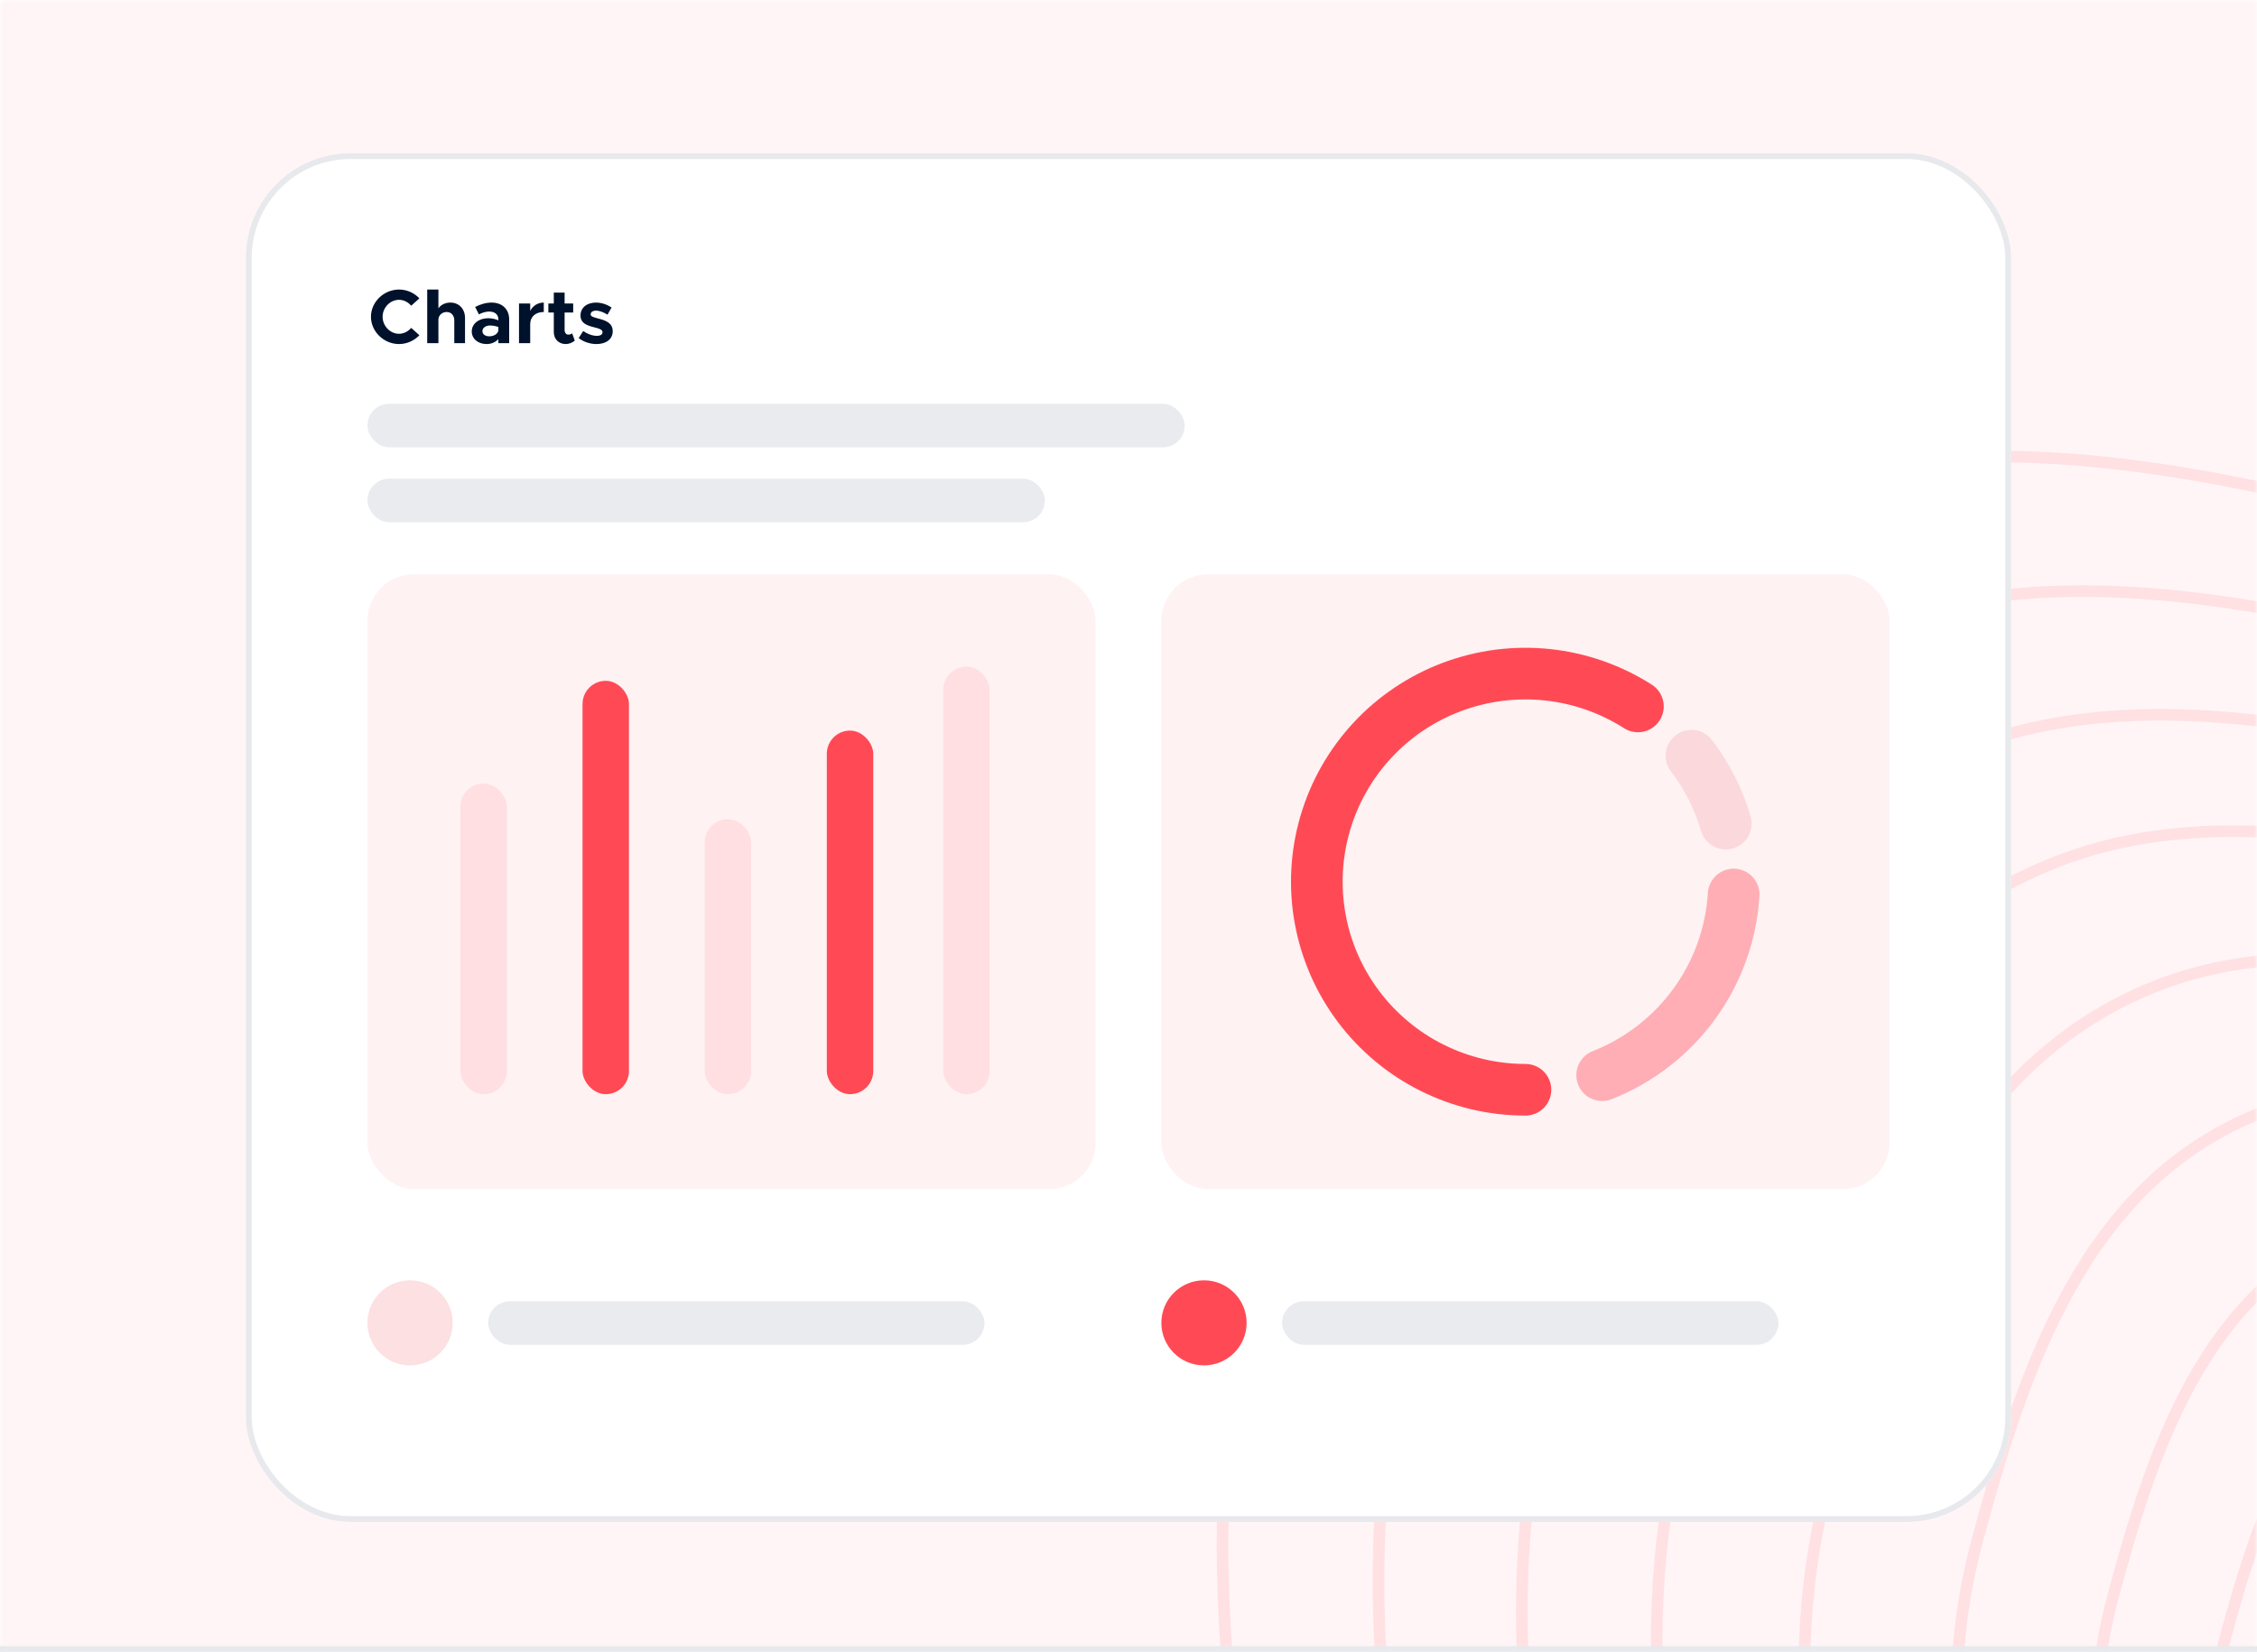
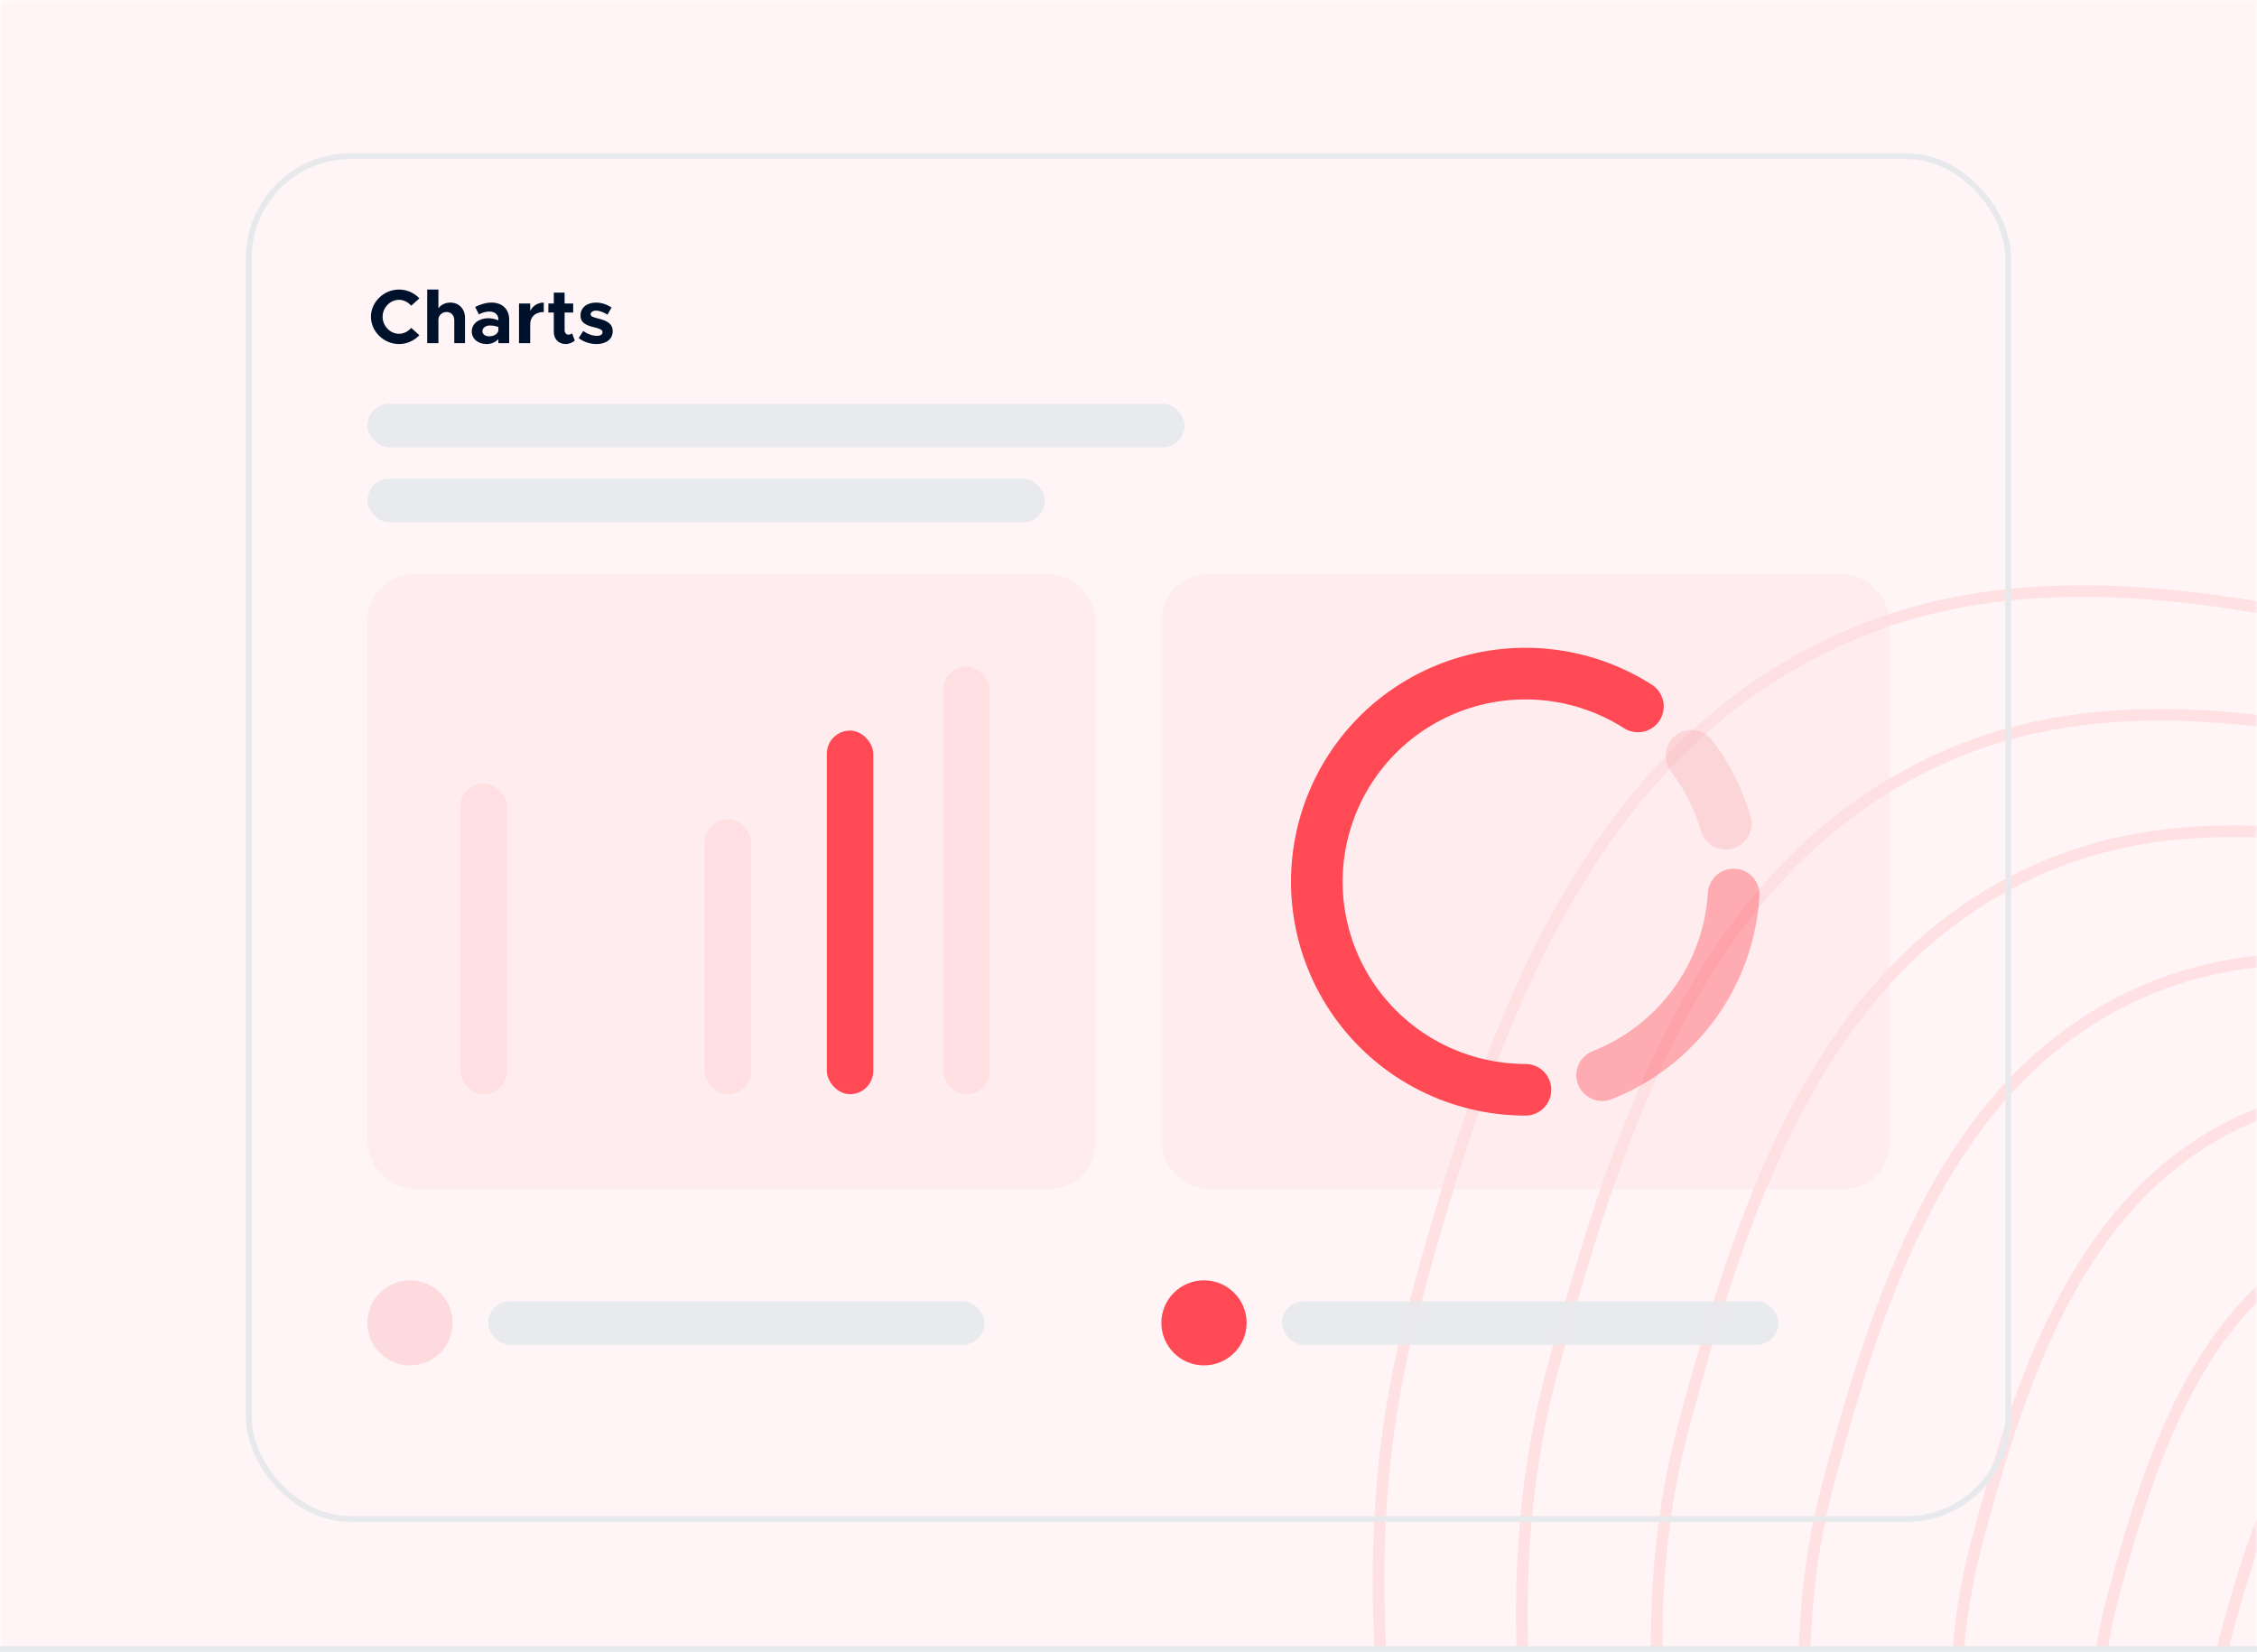
<svg xmlns="http://www.w3.org/2000/svg" width="388" height="284" viewBox="0 0 388 284" fill="none">
  <g clip-path="url(#clip0_2816_63020)">
    <mask id="mask0_2816_63020" style="mask-type:alpha" maskUnits="userSpaceOnUse" x="0" y="0" width="388" height="284">
      <path d="M0.5 0.5H387.5V283.5H0.5V0.5Z" fill="#FFF5F6" stroke="#E7E9EC" />
    </mask>
    <g mask="url(#mask0_2816_63020)">
      <path d="M-9.04 -6.617H397.04V290.617H-9.04V-6.617Z" fill="#FFF5F6" />
      <g opacity="0.4">
        <path opacity="0.3" fill-rule="evenodd" clip-rule="evenodd" d="M445.172 260.598C460.334 254.685 479.869 263.371 497.827 267.598C514.538 271.528 530.903 275.192 545.883 284.297C563.521 295.014 586.371 306.346 590.486 323.902C594.632 341.587 572.421 350.388 564.838 365.148C557.976 378.505 563.721 400.518 548.31 405.995C532.735 411.53 513.941 393.776 495.806 389.683C479.081 385.908 461.263 392.939 446.803 383.083C432.125 373.078 428.423 355.69 423.8 340.602C419.288 325.875 417.024 311.243 420.641 297.699C424.605 282.865 429.86 266.57 445.172 260.598Z" stroke="#FF4A55" stroke-width="2" />
        <path opacity="0.3" fill-rule="evenodd" clip-rule="evenodd" d="M431.314 243.576C450.168 236.221 474.45 247.009 496.772 252.255C517.542 257.136 537.885 261.682 556.508 272.989C578.428 286.303 606.83 300.374 611.936 322.192C617.08 344.165 589.462 355.111 580.026 373.455C571.487 390.056 578.618 417.409 559.457 424.221C540.091 431.106 516.734 409.05 494.191 403.97C473.402 399.285 451.244 408.028 433.273 395.785C415.029 383.359 410.437 361.751 404.697 343.002C399.095 324.702 396.289 306.521 400.794 289.689C405.731 271.254 412.275 251.003 431.314 243.576Z" stroke="#FF4A55" stroke-width="2" />
        <path opacity="0.3" fill-rule="evenodd" clip-rule="evenodd" d="M418.449 227.77C440.73 219.081 469.418 231.819 495.795 238.009C520.34 243.768 544.376 249.139 566.376 262.49C592.275 278.213 625.829 294.831 631.856 320.604C637.928 346.559 605.287 359.496 594.132 381.169C584.036 400.782 592.453 433.093 569.807 441.145C546.922 449.283 519.329 423.231 492.691 417.235C468.128 411.704 441.941 422.039 420.709 407.58C399.158 392.903 393.738 367.38 386.962 345.232C380.349 323.616 377.04 302.138 382.369 282.252C388.209 260.473 395.948 236.547 418.449 227.77Z" stroke="#FF4A55" stroke-width="2" />
        <path opacity="0.3" fill-rule="evenodd" clip-rule="evenodd" d="M405.086 211.355C430.928 201.275 464.192 216.042 494.78 223.213C523.24 229.889 551.113 236.111 576.62 251.59C606.649 269.813 645.56 289.072 652.543 318.951C659.575 349.046 621.722 364.05 608.779 389.18C597.067 411.92 606.818 449.381 580.555 458.719C554.013 468.157 522.023 437.959 491.135 431.01C462.65 424.603 432.28 436.587 407.662 419.828C382.675 402.815 376.396 373.223 368.546 347.548C360.883 322.485 357.05 297.585 363.236 274.529C370.011 249.276 378.991 221.536 405.086 211.355Z" stroke="#FF4A55" stroke-width="2" />
        <path opacity="0.3" fill-rule="evenodd" clip-rule="evenodd" d="M388.755 191.295C418.948 179.515 457.808 196.756 493.537 205.134C526.786 212.926 559.348 220.188 589.144 238.263C624.222 259.543 669.674 282.036 677.824 316.937C686.034 352.087 641.809 369.616 626.682 398.97C612.994 425.534 624.377 469.288 593.693 480.2C562.683 491.227 525.317 455.958 489.233 447.847C455.957 440.367 420.474 454.371 391.718 434.797C362.529 414.93 355.202 380.365 346.035 350.377C337.089 321.105 332.616 292.021 339.849 265.089C347.77 235.592 358.268 203.189 388.755 191.295Z" stroke="#FF4A55" stroke-width="2" />
        <path opacity="0.3" fill-rule="evenodd" clip-rule="evenodd" d="M370.939 169.41C405.877 155.78 450.84 175.721 492.184 185.406C530.653 194.419 568.332 202.815 602.806 223.725C643.391 248.343 695.98 274.36 705.405 314.735C714.899 355.401 663.72 375.688 646.212 409.651C630.368 440.385 643.532 491.005 608.024 503.632C572.139 516.394 528.91 475.595 487.157 466.214C448.654 457.564 407.594 473.77 374.322 451.128C340.552 428.145 332.078 388.158 321.478 353.463C311.131 319.599 305.961 285.949 314.337 254.792C323.506 220.664 335.659 183.175 370.939 169.41Z" stroke="#FF4A55" stroke-width="2" />
        <path opacity="0.3" fill-rule="evenodd" clip-rule="evenodd" d="M353.617 148.134C393.172 132.702 444.067 155.27 490.865 166.23C534.412 176.426 577.063 185.927 616.087 209.592C662.026 237.452 721.553 266.9 732.218 312.595C742.959 358.625 685.022 381.591 665.198 420.035C647.258 454.824 662.152 512.118 621.956 526.415C581.332 540.862 532.4 494.686 485.137 484.072C441.553 474.284 395.07 492.631 357.409 467.005C319.183 440.994 309.596 395.734 297.601 356.466C285.892 318.135 280.045 280.049 289.528 244.78C299.915 206.15 313.677 163.716 353.617 148.134Z" stroke="#FF4A55" stroke-width="2" />
        <path opacity="0.3" fill-rule="evenodd" clip-rule="evenodd" d="M337.783 128.679C381.555 111.6 437.875 136.57 489.664 148.695C537.854 159.977 585.052 170.486 628.232 196.67C679.068 227.495 744.938 260.076 756.737 310.639C768.618 361.573 704.502 386.988 682.559 429.529C662.703 468.025 679.182 531.423 634.697 547.244C589.741 563.233 535.596 512.141 483.294 500.399C435.063 489.571 383.623 509.875 341.949 481.522C299.649 452.742 289.045 402.661 275.775 359.209C262.821 316.796 256.354 274.652 266.85 235.625C278.35 192.881 293.584 145.924 337.783 128.679Z" stroke="#FF4A55" stroke-width="2" />
        <path opacity="0.3" fill-rule="evenodd" clip-rule="evenodd" d="M320.956 108.01C369.21 89.182 431.292 116.704 488.383 130.065C541.506 142.496 593.532 154.08 641.132 182.942C697.169 216.915 769.783 252.824 782.782 308.563C795.878 364.703 725.195 392.723 701.003 439.616C679.112 482.051 697.272 551.932 648.232 569.374C598.671 587.002 538.986 530.685 481.334 517.746C428.165 505.813 371.456 528.197 325.519 496.945C278.892 465.224 267.206 410.02 252.58 362.124C238.307 315.374 231.178 268.92 242.755 225.9C255.433 178.782 272.23 127.02 320.956 108.01Z" stroke="#FF4A55" stroke-width="2" />
-         <path opacity="0.3" fill-rule="evenodd" clip-rule="evenodd" d="M302.645 85.517C355.777 64.785 424.133 95.082 486.991 109.791C545.48 123.477 602.766 136.229 655.174 167.999C716.872 205.403 796.819 244.936 811.13 306.3C825.544 368.111 747.716 398.963 721.075 450.594C696.968 497.316 716.957 574.255 662.96 593.459C608.39 612.869 542.679 550.868 479.199 536.624C420.661 523.489 358.218 548.135 307.64 513.729C256.303 478.807 243.441 418.029 227.341 365.297C211.626 313.824 203.784 262.68 216.531 215.315C230.495 163.439 248.994 106.448 302.645 85.517Z" stroke="#FF4A55" stroke-width="2" />
      </g>
      <g filter="url(#filter0_d_2816_63020)">
-         <rect x="42.272" y="24.343" width="303.459" height="235.314" rx="18" fill="white" />
        <rect x="42.772" y="24.843" width="302.459" height="234.314" rx="17.5" stroke="#E7E9EC" />
      </g>
      <ellipse opacity="0.4" cx="70.492" cy="227.429" rx="7.329" ry="7.313" fill="#F9B2B6" />
      <ellipse cx="206.976" cy="227.429" rx="7.329" ry="7.313" fill="#FF4A55" />
      <rect opacity="0.9" x="83.914" y="223.715" width="85.333" height="7.489" rx="3.745" fill="#E7E9EC" />
      <rect opacity="0.9" x="220.396" y="223.715" width="85.333" height="7.489" rx="3.745" fill="#E7E9EC" />
      <rect opacity="0.9" x="63.163" y="69.417" width="140.498" height="7.489" rx="3.745" fill="#E7E9EC" />
      <rect opacity="0.9" x="63.163" y="82.296" width="116.463" height="7.489" rx="3.745" fill="#E7E9EC" />
      <rect opacity="0.4" x="63.163" y="98.736" width="125.187" height="105.692" rx="8" fill="#FDE0E2" />
      <rect opacity="0.4" x="199.646" y="98.735" width="125.187" height="105.692" rx="8" fill="#FDE0E2" />
      <path d="M68.593 59.15C69.964 59.15 71.216 58.557 72.099 57.635L70.689 56.369C70.175 56.976 69.424 57.384 68.593 57.384C67.064 57.384 65.773 56.04 65.773 54.458C65.773 52.89 67.064 51.545 68.593 51.545C69.41 51.545 70.175 51.954 70.689 52.56L72.099 51.295C71.216 50.359 69.964 49.779 68.593 49.779C65.984 49.779 63.769 51.914 63.769 54.458C63.769 57.002 65.984 59.15 68.593 59.15ZM77.423 52.02C76.54 52.02 75.789 52.402 75.367 53.008V49.779H73.443V58.992H75.367V54.959C75.367 54.221 75.987 53.641 76.791 53.641C77.555 53.641 78.096 54.221 78.096 55.065V58.992H79.941V54.656C79.941 53.101 78.9 52.02 77.423 52.02ZM84.528 52.02C83.579 52.02 82.643 52.284 81.681 52.771L82.327 54.05C82.867 53.773 83.46 53.562 84.093 53.562C85.213 53.562 85.675 54.195 85.675 54.92V55.065C85.095 54.827 84.475 54.709 83.922 54.709C82.353 54.709 81.101 55.631 81.101 56.976C81.101 58.281 82.208 59.15 83.658 59.15C84.409 59.15 85.187 58.847 85.675 58.307V58.992H87.533V54.92C87.533 53.14 86.307 52.02 84.528 52.02ZM84.093 57.819C83.434 57.819 82.933 57.477 82.933 56.923C82.933 56.369 83.5 55.961 84.198 55.961C84.726 55.961 85.24 56.053 85.675 56.224V56.844C85.53 57.477 84.831 57.819 84.093 57.819ZM91.147 53.457V52.178H89.223V58.992H91.147V55.737C91.147 54.458 92.057 53.641 93.48 53.641V52.02C92.439 52.02 91.595 52.574 91.147 53.457ZM98.353 57.305C98.221 57.437 97.957 57.529 97.694 57.529C97.338 57.529 97.061 57.213 97.061 56.765V53.733H98.537V52.178H97.061V50.307H95.203V52.178H94.267V53.733H95.203V57.068C95.203 58.294 96.046 59.15 97.259 59.15C97.799 59.15 98.418 58.913 98.814 58.557L98.353 57.305ZM102.551 59.15C104.225 59.15 105.332 58.294 105.332 56.949C105.332 55.46 104.014 55.065 102.841 54.761C101.919 54.511 101.537 54.406 101.537 54.036C101.537 53.654 101.932 53.404 102.459 53.404C103.079 53.404 103.817 53.707 104.436 54.102L105.135 52.864C104.383 52.363 103.421 52.02 102.459 52.02C100.838 52.02 99.797 52.943 99.797 54.234C99.797 55.579 100.878 55.961 102.275 56.303C103.026 56.488 103.579 56.672 103.579 57.107C103.579 57.503 103.237 57.74 102.591 57.74C101.853 57.74 100.957 57.411 100.258 56.91L99.481 58.122C100.298 58.781 101.457 59.15 102.551 59.15Z" fill="#00112B" />
      <rect x="79.144" y="134.711" width="7.986" height="53.404" rx="3.993" fill="#FFDFE1" />
-       <rect x="100.142" y="117.046" width="7.986" height="71.068" rx="3.993" fill="#FF4A55" />
      <rect x="121.139" y="140.837" width="7.986" height="47.277" rx="3.993" fill="#FFDFE1" />
      <rect x="142.136" y="125.603" width="7.986" height="62.512" rx="3.993" fill="#FF4A55" />
      <rect x="162.151" y="114.611" width="7.986" height="73.504" rx="3.993" fill="#FFDFE1" />
      <path d="M262.238 187.356C256.667 187.356 251.172 186.061 246.189 183.574C241.207 181.087 236.875 177.477 233.535 173.03C230.196 168.584 227.941 163.423 226.949 157.957C225.956 152.491 226.254 146.87 227.817 141.539C229.38 136.207 232.167 131.311 235.957 127.24C239.747 123.168 244.437 120.033 249.654 118.083C254.871 116.132 260.472 115.421 266.013 116.006C271.554 116.591 276.882 118.456 281.574 121.452" stroke="#FF4A55" stroke-width="8.878" stroke-linecap="round" />
      <path opacity="0.4" d="M290.783 129.923C293.45 133.421 295.448 137.379 296.678 141.599" stroke="#F9B2B6" stroke-width="8.878" stroke-linecap="round" />
      <path opacity="0.4" d="M298.034 153.786C297.614 160.569 295.266 167.094 291.263 172.595C287.26 178.097 281.768 182.347 275.428 184.848" stroke="#FF4A55" stroke-width="8.878" stroke-linecap="round" />
    </g>
    <rect x="-1.107" y="283.004" width="390.214" height="1" fill="#E7E9EC" />
  </g>
  <defs>
    <filter id="filter0_d_2816_63020" x="32.272" y="16.343" width="323.459" height="255.314" filterUnits="userSpaceOnUse" color-interpolation-filters="sRGB">
      <feFlood flood-opacity="0" result="BackgroundImageFix" />
      <feColorMatrix in="SourceAlpha" type="matrix" values="0 0 0 0 0 0 0 0 0 0 0 0 0 0 0 0 0 0 127 0" result="hardAlpha" />
      <feOffset dy="2" />
      <feGaussianBlur stdDeviation="5" />
      <feComposite in2="hardAlpha" operator="out" />
      <feColorMatrix type="matrix" values="0 0 0 0 0 0 0 0 0 0 0 0 0 0 0 0 0 0 0.06 0" />
      <feBlend mode="normal" in2="BackgroundImageFix" result="effect1_dropShadow_2816_63020" />
      <feBlend mode="normal" in="SourceGraphic" in2="effect1_dropShadow_2816_63020" result="shape" />
    </filter>
    <clipPath id="clip0_2816_63020">
      <rect width="388" height="284" fill="white" />
    </clipPath>
  </defs>
</svg>